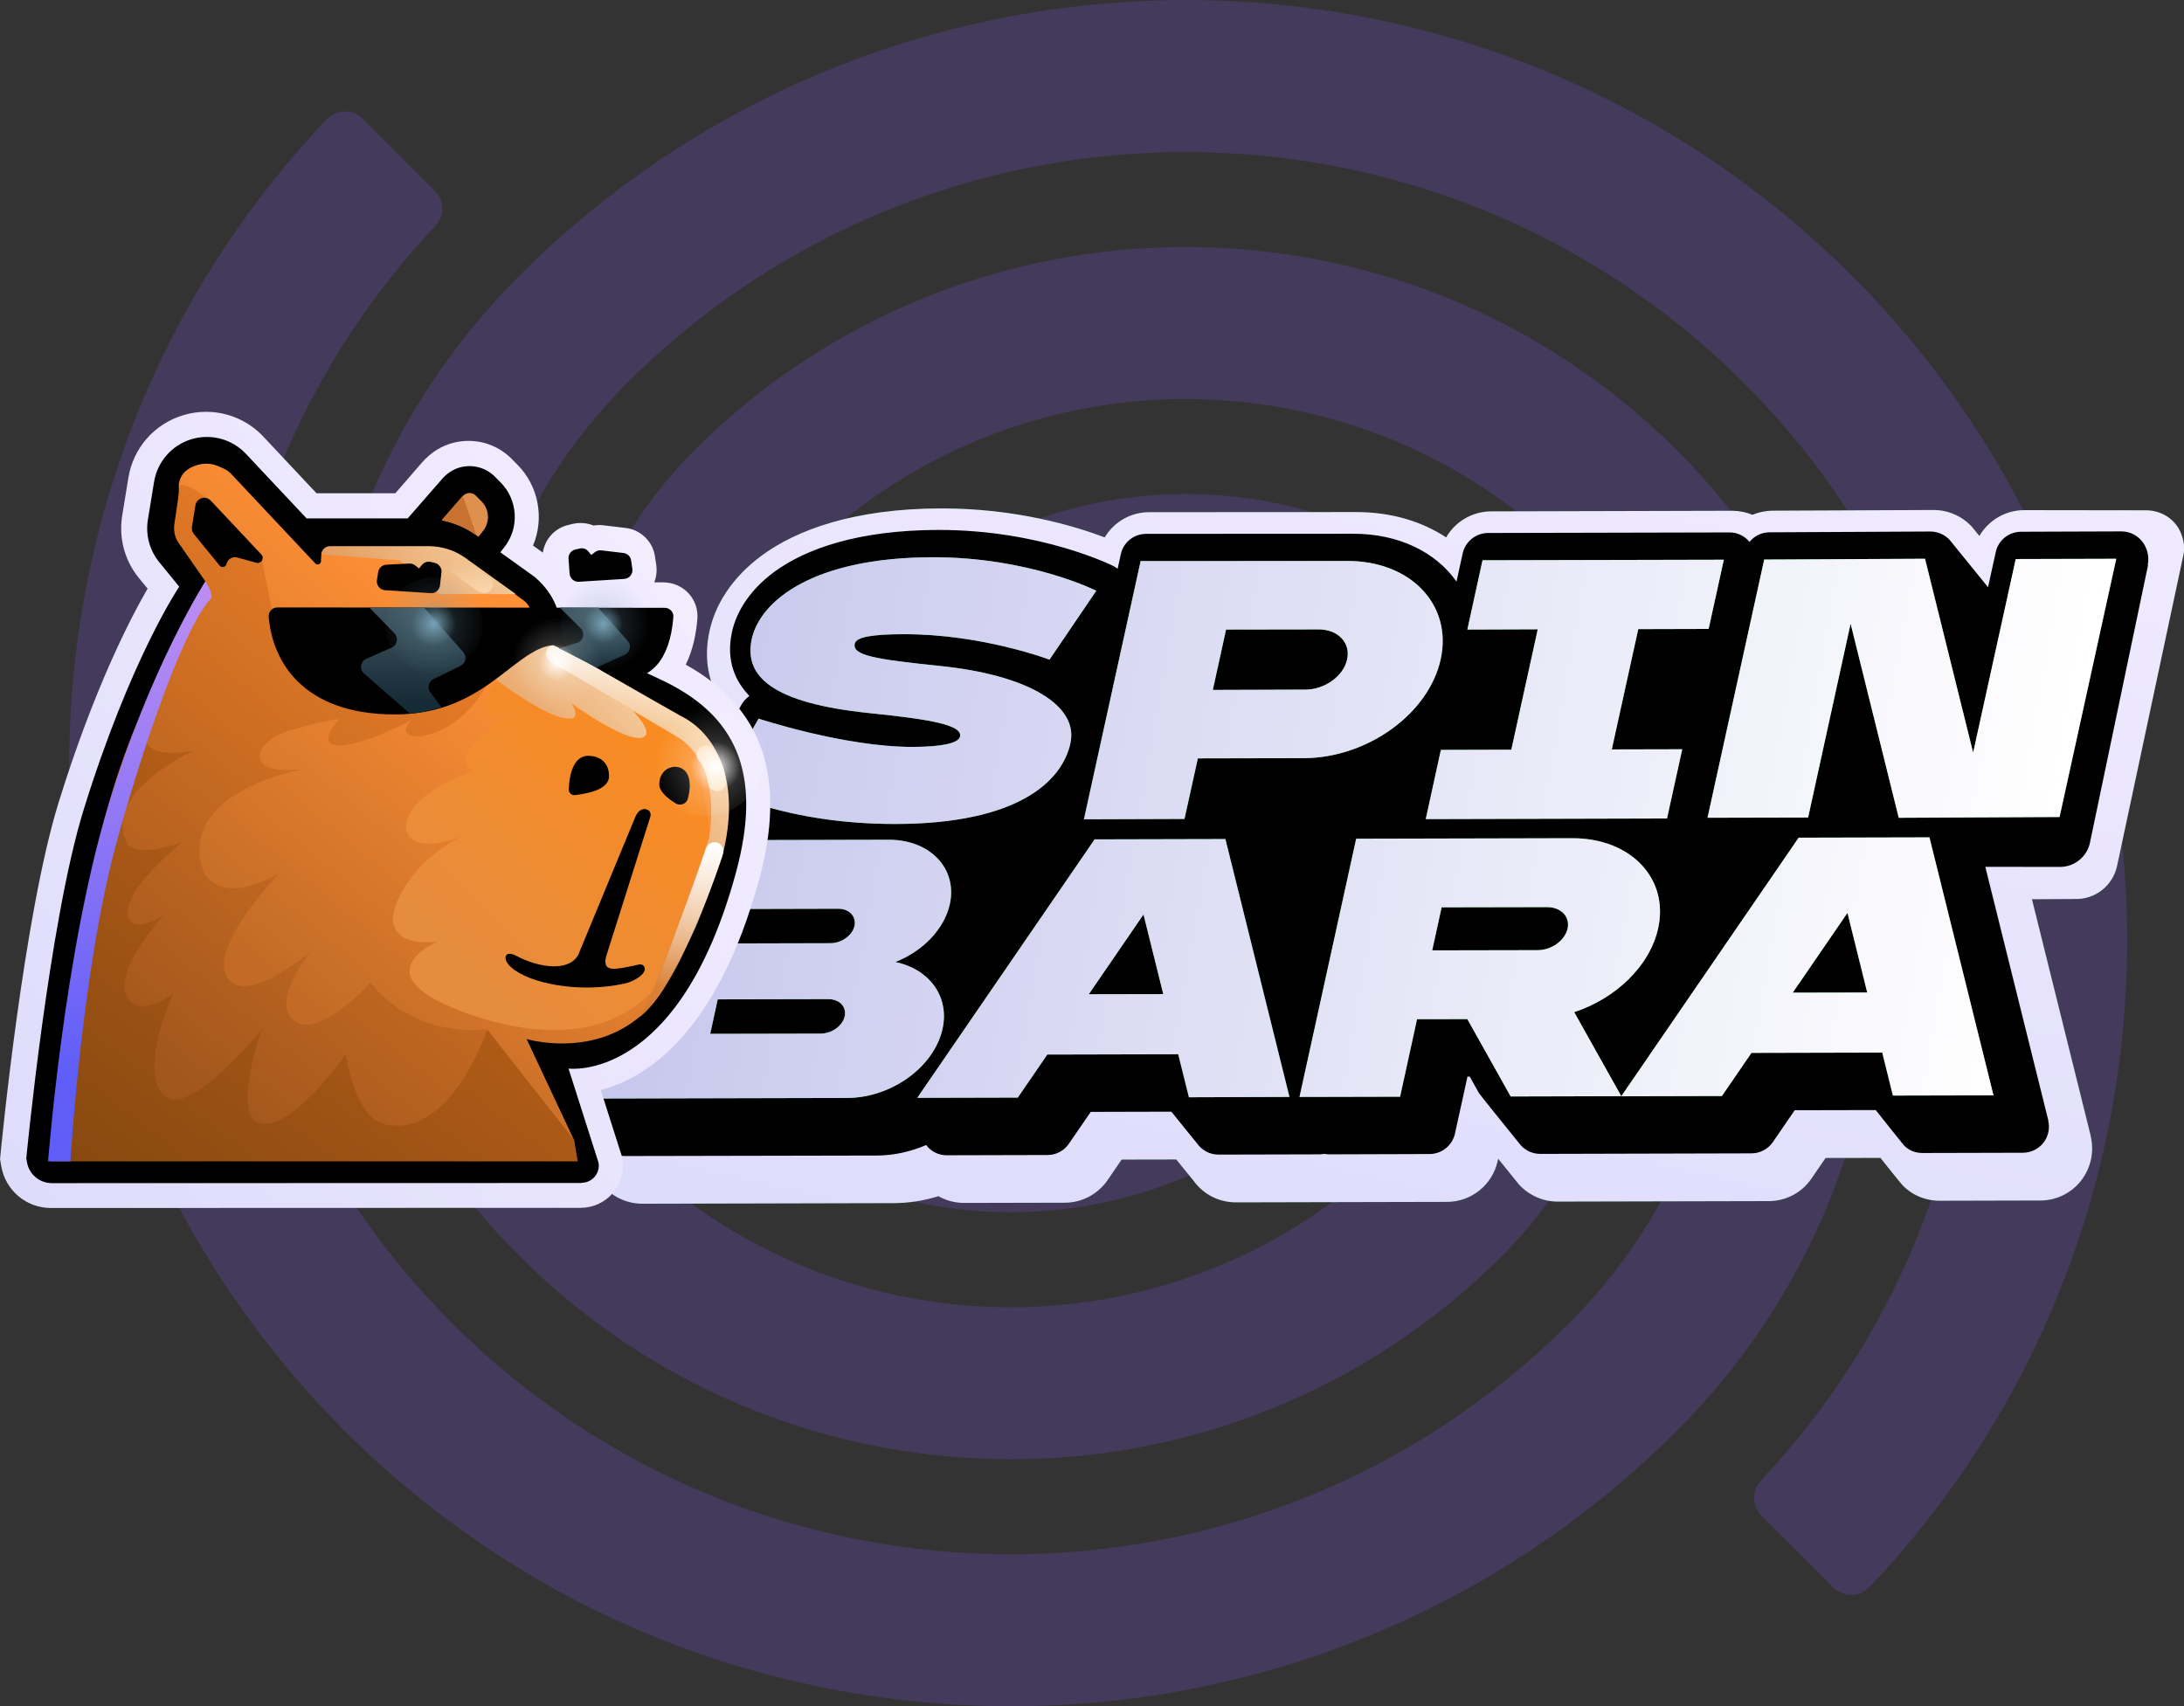
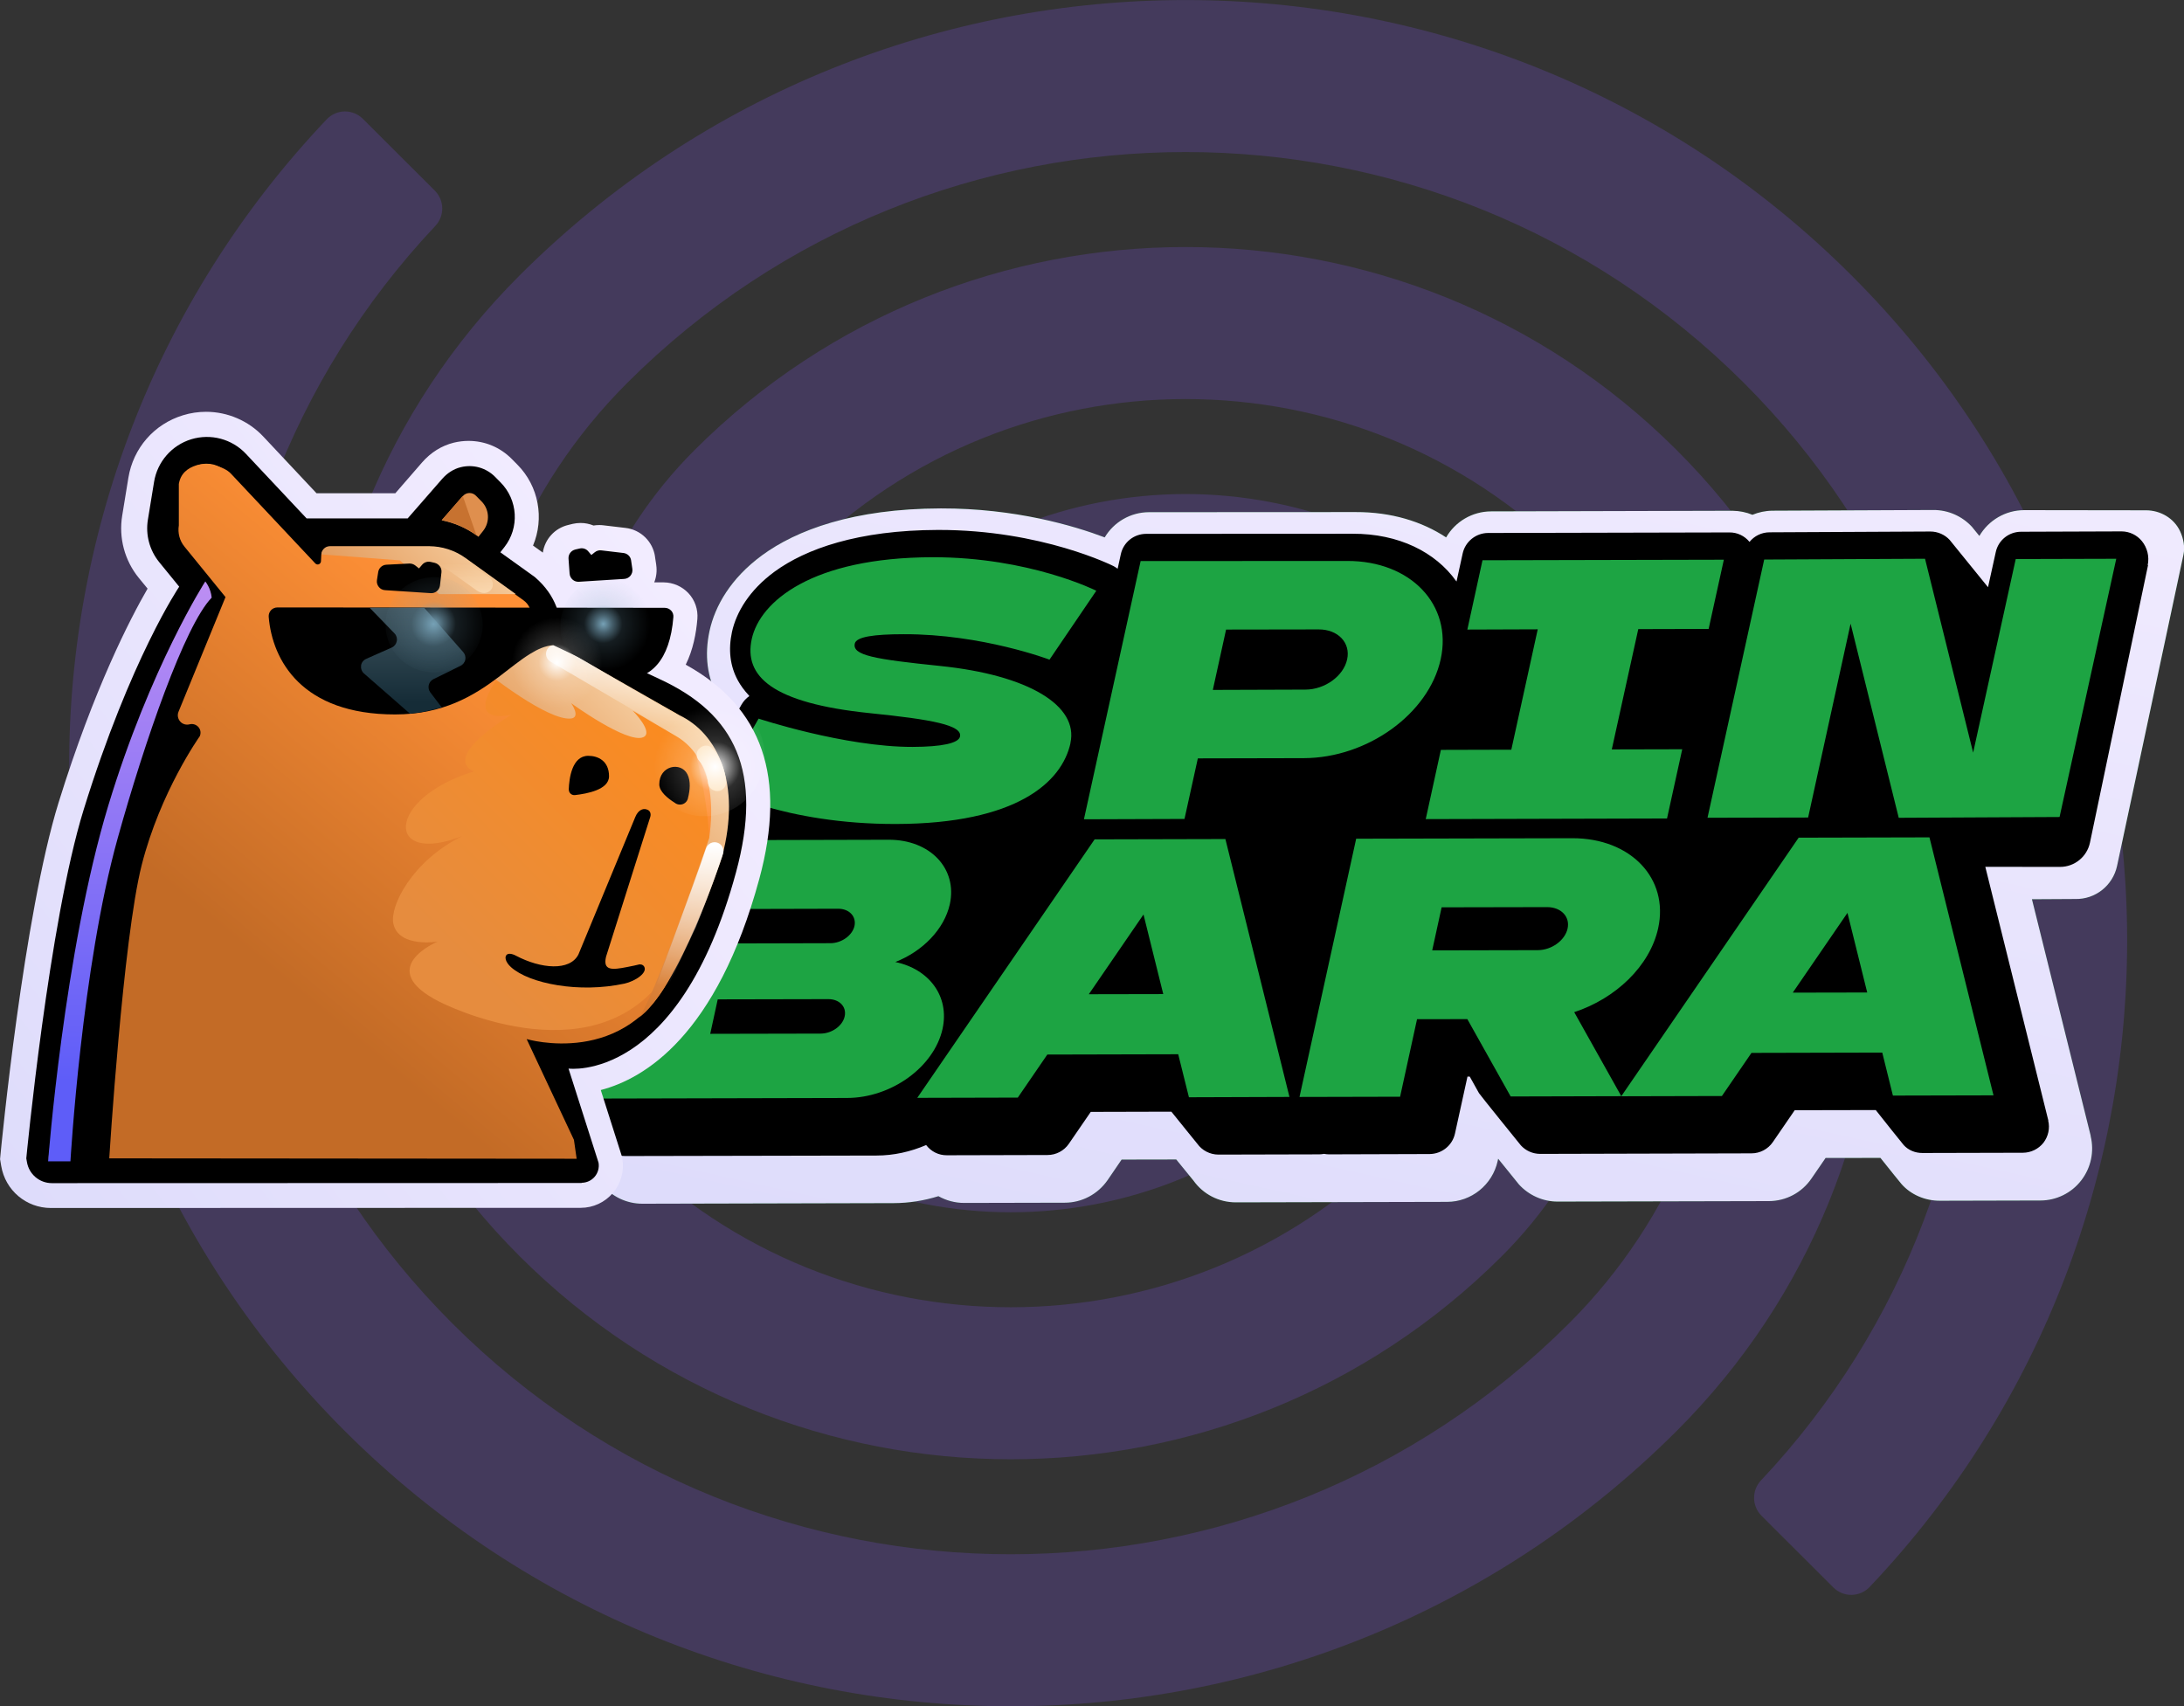
<svg xmlns="http://www.w3.org/2000/svg" fill="none" viewBox="0.72 0.05 104.82 81.9">
  <rect x="0.72" y="0.05" width="104.82" height="81.9" fill="#333333" stroke="none" />
  <path opacity="0.2" fill-rule="evenodd" clip-rule="evenodd" d="M90.451 76.225C90.224 76.461 89.912 76.597 89.585 76.602C89.258 76.607 88.942 76.476 88.71 76.245C87.749 75.285 86.21 73.753 85.26 72.803C84.797 72.336 84.787 71.582 85.24 71.105C99.197 56.279 98.921 32.921 84.415 18.426C69.627 3.655 45.615 3.655 30.827 18.426C20.672 28.57 20.672 45.044 30.827 55.188C40.982 65.332 57.475 65.332 67.63 55.188C73.153 49.672 73.153 40.714 67.63 35.197C62.108 29.68 53.139 29.68 47.617 35.197C46.726 36.086 46.726 37.528 47.617 38.418C48.507 39.312 49.95 39.312 50.841 38.418C54.583 34.685 60.659 34.685 64.401 38.418C68.143 42.156 68.143 48.225 64.401 51.963C56.026 60.328 42.431 60.328 34.056 51.963C25.682 43.598 25.682 30.017 34.056 21.652C47.063 8.659 68.183 8.659 81.191 21.652C94.198 34.644 94.198 55.741 81.191 68.734C63.551 86.353 34.906 86.353 17.267 68.734C-0.076 51.405 -0.368 23.455 16.402 5.775C16.628 5.539 16.94 5.403 17.267 5.398C17.594 5.398 17.905 5.524 18.137 5.755C19.103 6.715 20.637 8.247 21.587 9.197C22.055 9.664 22.065 10.418 21.613 10.895C7.655 25.721 7.926 49.079 22.432 63.574C37.225 78.345 61.232 78.345 76.02 63.574C86.175 53.43 86.175 36.956 76.02 26.812C65.865 16.668 49.377 16.668 39.222 26.812C33.699 32.328 33.699 41.286 39.222 46.803C44.745 52.32 53.713 52.32 59.236 46.803C60.126 45.914 60.126 44.472 59.236 43.582C58.345 42.693 56.897 42.693 56.006 43.582C52.264 47.32 46.188 47.32 42.446 43.582C38.709 39.844 38.709 33.775 42.446 30.037C50.826 21.672 64.421 21.672 72.796 30.037C81.171 38.403 81.171 51.983 72.796 60.348C59.789 73.341 38.669 73.341 25.662 60.348C12.654 47.356 12.654 26.259 25.662 13.266C43.301 -4.353 71.941 -4.353 89.58 13.266C106.928 30.595 107.215 58.545 90.451 76.225Z" fill="#8959FF" />
  <path d="M103.713 24.544C104.401 24.544 105.053 24.917 105.349 25.542C105.521 25.909 105.592 26.315 105.513 26.679L102.328 41.612C102.125 42.558 101.281 43.225 100.317 43.2L98.242 43.212L101.063 54.57L101.059 54.577C101.241 55.322 101.076 56.105 100.603 56.714C100.138 57.316 99.409 57.673 98.646 57.672L93.821 57.684C93.11 57.685 92.437 57.393 91.99 56.892C91.949 56.85 91.403 56.169 90.971 55.627L88.338 55.631L87.661 56.617C87.199 57.295 86.435 57.7 85.615 57.701L75.476 57.724C74.766 57.725 74.091 57.418 73.622 56.903C73.608 56.886 73.125 56.287 72.623 55.667L72.6 55.777C72.349 56.92 71.339 57.736 70.17 57.738L60.035 57.761C59.211 57.762 58.463 57.364 58.004 56.722C57.997 56.71 57.534 56.143 57.173 55.703L54.552 55.708L53.878 56.695C53.409 57.371 52.645 57.777 51.825 57.778L46.996 57.789C46.556 57.789 46.132 57.673 45.759 57.465C45.072 57.679 44.349 57.796 43.619 57.798L31.551 57.827C30.795 57.827 30.079 57.485 29.609 56.902L27.016 53.645C26.572 53.065 26.403 52.311 26.557 51.594L29.71 38.699C29.776 38.428 30.02 38.239 30.299 38.242L33.143 38.274C33.1 37.776 33.206 37.271 33.458 36.83L35.263 33.656C35.233 33.612 35.208 33.568 35.182 33.524C34.658 32.567 34.521 31.5 34.775 30.327C35.038 29.136 35.785 27.812 37.292 26.705C38.937 25.497 41.676 24.463 45.877 24.453C49.45 24.446 52.276 25.289 53.74 25.844C54.178 25.108 54.979 24.635 55.87 24.634L65.782 24.629C67.493 24.623 68.968 25.081 70.126 25.845C70.561 25.093 71.372 24.599 72.282 24.596L83.866 24.566C84.2 24.571 84.528 24.635 84.827 24.76C85.126 24.637 85.449 24.566 85.787 24.563L93.506 24.529C94.232 24.526 94.896 24.832 95.362 25.335C95.375 25.356 95.515 25.528 95.719 25.775C96.157 25.027 96.964 24.54 97.867 24.536L103.713 24.544Z" fill="#106C2A" />
  <path d="M103.713 24.544C104.401 24.544 105.053 24.917 105.349 25.542C105.521 25.909 105.592 26.315 105.513 26.679L102.328 41.612C102.125 42.558 101.281 43.225 100.317 43.2L98.242 43.212L101.063 54.57L101.059 54.577C101.241 55.322 101.076 56.105 100.603 56.714C100.138 57.316 99.409 57.673 98.646 57.672L93.821 57.684C93.11 57.685 92.437 57.393 91.99 56.892C91.949 56.85 91.403 56.169 90.971 55.627L88.338 55.631L87.661 56.617C87.199 57.295 86.435 57.7 85.615 57.701L75.476 57.724C74.766 57.725 74.091 57.418 73.622 56.903C73.608 56.886 73.125 56.287 72.623 55.667L72.6 55.777C72.349 56.92 71.339 57.736 70.17 57.738L60.035 57.761C59.211 57.762 58.463 57.364 58.004 56.722C57.997 56.71 57.534 56.143 57.173 55.703L54.552 55.708L53.878 56.695C53.409 57.371 52.645 57.777 51.825 57.778L46.996 57.789C46.556 57.789 46.132 57.673 45.759 57.465C45.072 57.679 44.349 57.796 43.619 57.798L31.551 57.827C30.795 57.827 30.079 57.485 29.609 56.902L27.016 53.645C26.572 53.065 26.403 52.311 26.557 51.594L29.71 38.699C29.776 38.428 30.02 38.239 30.299 38.242L33.143 38.274C33.1 37.776 33.206 37.271 33.458 36.83L35.263 33.656C35.233 33.612 35.208 33.568 35.182 33.524C34.658 32.567 34.521 31.5 34.775 30.327C35.038 29.136 35.785 27.812 37.292 26.705C38.937 25.497 41.676 24.463 45.877 24.453C49.45 24.446 52.276 25.289 53.74 25.844C54.178 25.108 54.979 24.635 55.87 24.634L65.782 24.629C67.493 24.623 68.968 25.081 70.126 25.845C70.561 25.093 71.372 24.599 72.282 24.596L83.866 24.566C84.2 24.571 84.528 24.635 84.827 24.76C85.126 24.637 85.449 24.566 85.787 24.563L93.506 24.529C94.232 24.526 94.896 24.832 95.362 25.335C95.375 25.356 95.515 25.528 95.719 25.775C96.157 25.027 96.964 24.54 97.867 24.536L103.713 24.544Z" fill="url(#paint0_linear_37_76177)" />
  <path d="M102.546 25.556C102.925 25.558 103.283 25.731 103.52 26.023C103.78 26.343 103.882 26.767 103.799 27.172L103.813 27.181L101.027 40.494C100.884 41.175 100.285 41.661 99.589 41.66L96.004 41.656L99.031 53.841L99.021 53.832C99.114 54.203 99.027 54.596 98.793 54.903C98.555 55.201 98.194 55.378 97.81 55.38L92.985 55.392C92.639 55.393 92.311 55.258 92.089 55.013C92.042 54.959 91.103 53.789 90.745 53.331L86.856 53.339L85.806 54.869C85.575 55.206 85.189 55.41 84.779 55.409L74.644 55.435C74.283 55.435 73.949 55.284 73.713 55.026C73.682 54.988 71.76 52.614 71.703 52.519L71.26 51.725L71.151 51.725L70.549 54.467C70.422 55.033 69.914 55.438 69.334 55.442L64.505 55.457C64.426 55.457 64.344 55.448 64.267 55.433C64.187 55.447 64.107 55.458 64.028 55.457L59.199 55.469C58.789 55.467 58.415 55.27 58.185 54.949C58.176 54.933 57.145 53.672 56.94 53.409L53.07 53.419L52.019 54.95C51.789 55.286 51.403 55.49 50.993 55.489L46.168 55.501C45.769 55.505 45.405 55.32 45.17 55.01C44.422 55.331 43.614 55.514 42.786 55.514L30.719 55.538C30.342 55.54 29.984 55.367 29.748 55.076L27.899 52.797C27.662 52.501 27.571 52.116 27.654 51.748L30.637 39.462L35.151 39.415C34.761 38.93 34.423 38.51 34.399 38.468C34.352 38.38 34.313 38.29 34.285 38.193C34.191 37.871 34.231 37.525 34.4 37.235L36.311 33.866C36.408 33.699 36.535 33.562 36.684 33.461L36.658 33.425C36.445 33.196 36.267 32.955 36.135 32.712C35.756 32.018 35.668 31.235 35.851 30.381C36.063 29.426 36.684 28.381 37.885 27.495C39.387 26.396 41.899 25.496 45.738 25.486C50.732 25.477 54.171 27.226 54.171 27.226C54.238 27.263 54.298 27.303 54.361 27.348L54.513 26.652C54.636 26.083 55.137 25.676 55.727 25.674L65.635 25.669C67.858 25.66 69.615 26.554 70.603 27.935L70.626 27.96L70.921 26.611C71.048 26.041 71.557 25.636 72.136 25.632L83.719 25.606C84.095 25.6 84.45 25.769 84.687 26.06C84.916 25.776 85.265 25.602 85.648 25.6L93.367 25.562C93.728 25.563 94.062 25.714 94.295 25.967C94.34 26.018 95.932 27.98 96.134 28.235L96.506 26.548C96.629 25.978 97.133 25.575 97.72 25.573L102.546 25.556Z" fill="black" />
  <path fill-rule="evenodd" clip-rule="evenodd" d="M78.534 52.665L73.224 52.679L71.144 48.966L68.73 48.97L67.917 52.691L63.089 52.702L65.809 40.307L76.185 40.283C78.983 40.278 80.83 42.212 80.302 44.608C79.903 46.42 78.263 47.978 76.274 48.632L78.534 52.665ZM78.534 52.665L87.046 40.257L93.323 40.242L96.397 52.625L91.569 52.636L91.058 50.572L84.781 50.587L83.362 52.657L78.537 52.669L78.534 52.665ZM69.91 43.6L69.458 45.666L74.523 45.656C75.189 45.654 75.828 45.191 75.955 44.621C76.082 44.048 75.641 43.592 74.975 43.59L69.91 43.6ZM89.388 43.867L86.763 47.695L90.336 47.688L89.388 43.867ZM74.523 30.256L71.145 30.268L71.872 26.941L83.455 26.915L82.725 30.238L79.348 30.247L78.077 36.021L81.458 36.013L80.728 39.336L69.148 39.366L69.874 36.043L73.255 36.034L74.523 30.256ZM89.537 29.993L87.5 39.29L82.671 39.301L85.392 26.907L93.111 26.869L95.42 36.175L97.464 26.883L102.289 26.87L99.568 39.265L91.849 39.303L89.541 29.994L89.537 29.993ZM58.21 36.451L57.569 39.358L52.743 39.374L55.464 26.98L65.375 26.975C68.429 26.966 70.438 29.082 69.865 31.695C69.292 34.309 66.352 36.431 63.298 36.44L58.21 36.451ZM59.565 30.268L58.929 33.165L63.37 33.15C64.303 33.15 65.201 32.502 65.375 31.701C65.552 30.904 64.935 30.256 64.006 30.261L59.565 30.268ZM52.098 35.716C51.688 37.595 49.514 39.587 43.722 39.6C38.345 39.611 35.209 37.912 35.209 37.912L37.128 34.543C37.128 34.543 41.261 35.907 44.518 35.9C45.924 35.896 46.724 35.724 46.795 35.404C46.916 34.857 45.445 34.583 42.465 34.28C37.762 33.797 36.408 32.506 36.802 30.712C37.199 28.922 39.686 26.809 45.474 26.796C50.133 26.789 53.337 28.405 53.337 28.405L51.09 31.712C51.09 31.712 47.85 30.48 44.096 30.491C42.664 30.492 41.816 30.614 41.745 30.941C41.618 31.507 42.697 31.691 45.84 32.015C50.089 32.45 52.492 33.923 52.094 35.716L52.098 35.716ZM50.988 50.663L49.569 52.733L44.744 52.745L53.256 40.338L59.532 40.323L62.607 52.701L57.782 52.717L57.268 50.652L50.991 50.667L50.988 50.663ZM55.602 43.944L52.977 47.772L56.55 47.765L55.602 43.944ZM41.367 52.751L29.302 52.779L32.023 40.384L43.365 40.356C45.362 40.35 46.68 41.739 46.307 43.449C46.037 44.661 44.991 45.718 43.69 46.225C45.316 46.564 46.3 47.873 45.957 49.435C45.552 51.262 43.503 52.748 41.367 52.751ZM36.12 43.68L35.755 45.334L40.584 45.322C41.115 45.318 41.631 44.946 41.731 44.494C41.827 44.038 41.479 43.667 40.945 43.668L36.12 43.68ZM34.807 49.672L40.113 49.661C40.648 49.657 41.164 49.285 41.26 48.833C41.36 48.377 41.011 48.006 40.477 48.007L35.167 48.018L34.807 49.672Z" fill="#1DA443" />
-   <path fill-rule="evenodd" clip-rule="evenodd" d="M78.534 52.665L73.224 52.679L71.144 48.966L68.73 48.97L67.917 52.691L63.089 52.702L65.809 40.307L76.185 40.283C78.983 40.278 80.83 42.212 80.302 44.608C79.903 46.42 78.263 47.978 76.274 48.632L78.534 52.665ZM78.534 52.665L87.046 40.257L93.323 40.242L96.397 52.625L91.569 52.636L91.058 50.572L84.781 50.587L83.362 52.657L78.537 52.669L78.534 52.665ZM69.91 43.6L69.458 45.666L74.523 45.656C75.189 45.654 75.828 45.191 75.955 44.621C76.082 44.048 75.641 43.592 74.975 43.59L69.91 43.6ZM89.388 43.867L86.763 47.695L90.336 47.688L89.388 43.867ZM74.523 30.256L71.145 30.268L71.872 26.941L83.455 26.915L82.725 30.238L79.348 30.247L78.077 36.021L81.458 36.013L80.728 39.336L69.148 39.366L69.874 36.043L73.255 36.034L74.523 30.256ZM89.537 29.993L87.5 39.29L82.671 39.301L85.392 26.907L93.111 26.869L95.42 36.175L97.464 26.883L102.289 26.87L99.568 39.265L91.849 39.303L89.541 29.994L89.537 29.993ZM58.21 36.451L57.569 39.358L52.743 39.374L55.464 26.98L65.375 26.975C68.429 26.966 70.438 29.082 69.865 31.695C69.292 34.309 66.352 36.431 63.298 36.44L58.21 36.451ZM59.565 30.268L58.929 33.165L63.37 33.15C64.303 33.15 65.201 32.502 65.375 31.701C65.552 30.904 64.935 30.256 64.006 30.261L59.565 30.268ZM52.098 35.716C51.688 37.595 49.514 39.587 43.722 39.6C38.345 39.611 35.209 37.912 35.209 37.912L37.128 34.543C37.128 34.543 41.261 35.907 44.518 35.9C45.924 35.896 46.724 35.724 46.795 35.404C46.916 34.857 45.445 34.583 42.465 34.28C37.762 33.797 36.408 32.506 36.802 30.712C37.199 28.922 39.686 26.809 45.474 26.796C50.133 26.789 53.337 28.405 53.337 28.405L51.09 31.712C51.09 31.712 47.85 30.48 44.096 30.491C42.664 30.492 41.816 30.614 41.745 30.941C41.618 31.507 42.697 31.691 45.84 32.015C50.089 32.45 52.492 33.923 52.094 35.716L52.098 35.716ZM50.988 50.663L49.569 52.733L44.744 52.745L53.256 40.338L59.532 40.323L62.607 52.701L57.782 52.717L57.268 50.652L50.991 50.667L50.988 50.663ZM55.602 43.944L52.977 47.772L56.55 47.765L55.602 43.944ZM41.367 52.751L29.302 52.779L32.023 40.384L43.365 40.356C45.362 40.35 46.68 41.739 46.307 43.449C46.037 44.661 44.991 45.718 43.69 46.225C45.316 46.564 46.3 47.873 45.957 49.435C45.552 51.262 43.503 52.748 41.367 52.751ZM36.12 43.68L35.755 45.334L40.584 45.322C41.115 45.318 41.631 44.946 41.731 44.494C41.827 44.038 41.479 43.667 40.945 43.668L36.12 43.68ZM34.807 49.672L40.113 49.661C40.648 49.657 41.164 49.285 41.26 48.833C41.36 48.377 41.011 48.006 40.477 48.007L35.167 48.018L34.807 49.672Z" fill="url(#paint1_linear_37_76177)" />
  <path d="M0.738 55.528L0.723 55.688L0.778 56.014C0.975 57.184 1.978 58.032 3.163 58.032L28.591 58.024C29.191 58.024 29.754 57.761 30.142 57.302C30.531 56.839 30.691 56.239 30.587 55.647L30.572 55.569L29.554 52.37C31.653 51.825 35.123 49.748 37.163 42.234C38.481 37.368 37.326 33.995 33.631 31.954C33.986 31.24 34.134 30.44 34.19 29.758C34.227 29.307 34.075 28.858 33.764 28.525C33.457 28.196 33.023 28.007 32.575 28.003H32.12C32.224 27.74 32.257 27.455 32.216 27.174V27.163C32.194 27.033 32.175 26.896 32.157 26.777V26.762C32.05 26.037 31.465 25.47 30.735 25.389L29.672 25.263C29.609 25.255 29.546 25.252 29.483 25.252C29.391 25.252 29.298 25.259 29.206 25.274C29.013 25.196 28.802 25.152 28.587 25.152C28.461 25.152 28.339 25.166 28.217 25.192L28.006 25.244C27.347 25.396 26.869 25.929 26.773 26.574L26.303 26.237C26.847 24.937 26.584 23.393 25.551 22.352L25.281 22.078C24.725 21.519 23.992 21.212 23.207 21.212C22.97 21.212 22.733 21.241 22.5 21.297C21.918 21.441 21.396 21.767 20.982 22.241L19.693 23.726H15.912L13.357 21.004C12.65 20.249 11.646 19.816 10.61 19.816C10.236 19.816 9.862 19.871 9.503 19.982C8.118 20.404 7.114 21.556 6.881 22.985L6.585 24.8C6.411 25.863 6.699 26.951 7.381 27.788L7.803 28.303C6.985 29.718 5.237 33.076 3.533 38.568C1.852 44.004 0.782 55.062 0.738 55.528Z" fill="url(#paint2_linear_37_76177)" />
  <path fill-rule="evenodd" clip-rule="evenodd" d="M28.636 56.832L3.211 56.839C2.615 56.839 2.108 56.41 2.012 55.821L1.982 55.651C1.982 55.651 3.067 44.312 4.73 38.931C6.985 31.651 9.321 28.21 9.321 28.21L8.362 27.033C7.899 26.463 7.699 25.722 7.818 24.996L8.114 23.182C8.27 22.215 8.966 21.419 9.899 21.134C10.836 20.849 11.854 21.119 12.524 21.834L15.435 24.933H20.286L21.937 23.041C22.174 22.767 22.485 22.559 22.837 22.474C23.437 22.326 24.051 22.508 24.474 22.93L24.744 23.204C25.581 24.048 25.659 25.385 24.922 26.318L24.733 26.559L26.388 27.747C27.454 28.659 27.647 29.71 27.64 30.414L32.364 32.639C36.041 34.328 37.345 37.124 36.045 41.919C33.294 52.062 28.006 51.34 28.006 51.34L29.447 55.858C29.487 56.099 29.421 56.343 29.265 56.528C29.11 56.713 28.876 56.821 28.636 56.821V56.832Z" fill="black" />
  <path fill-rule="evenodd" clip-rule="evenodd" d="M23.684 25.814L23.91 25.529C24.244 25.103 24.21 24.495 23.829 24.114L23.558 23.84C23.477 23.755 23.358 23.71 23.24 23.714C23.122 23.718 23.01 23.773 22.933 23.862L21.922 25.025C22.518 25.143 23.088 25.388 23.588 25.747L23.688 25.817L23.684 25.814Z" fill="#DF8F4E" />
  <path fill-rule="evenodd" clip-rule="evenodd" d="M21.918 25.014C22.514 25.132 23.085 25.377 23.584 25.736L22.929 23.851L21.918 25.014Z" fill="#C77230" />
  <path fill-rule="evenodd" clip-rule="evenodd" d="M15.89 27.293C15.493 27.315 15.108 27.171 14.823 26.896C13.849 25.956 11.587 23.764 11.272 23.53C9.854 22.475 9.38 23.386 9.38 23.386C9.458 22.901 9.806 22.505 10.272 22.364C10.739 22.22 11.25 22.357 11.583 22.712L15.886 27.293H15.89Z" fill="url(#paint3_linear_37_76177)" />
  <path fill-rule="evenodd" clip-rule="evenodd" d="M28.395 55.668L5.963 55.649C5.963 55.649 6.622 45.118 7.518 41.581C8.414 38.045 10.307 35.39 10.307 35.39C10.373 35.242 10.351 35.071 10.244 34.949C10.136 34.827 9.973 34.775 9.818 34.816C9.655 34.86 9.477 34.808 9.366 34.679C9.255 34.549 9.222 34.371 9.288 34.212L11.543 28.709L9.573 26.287C9.34 26.002 9.244 25.632 9.303 25.269V23.28C9.385 22.795 9.696 22.521 10.166 22.377C10.632 22.232 11.469 22.425 11.803 22.784L15.854 27.095C15.898 27.139 15.965 27.158 16.02 27.135C16.076 27.113 16.12 27.058 16.124 26.998L16.139 26.691C16.15 26.469 16.335 26.291 16.557 26.291H21.304C21.93 26.295 22.545 26.491 23.052 26.858L25.851 28.868C26.088 29.039 26.225 29.32 26.214 29.613L27.751 31.29L32.824 34.112C35.301 35.327 35.983 38.571 35.164 41.207L32.998 46.725C30.824 51.361 25.996 49.924 25.996 49.924L28.266 54.761L28.395 55.664V55.668Z" fill="url(#paint4_linear_37_76177)" />
  <path fill-rule="evenodd" clip-rule="evenodd" d="M32.587 46.97C29.032 51.85 21.826 48.14 21.826 48.14C18.627 46.533 21.726 45.244 21.726 45.244C21.726 45.244 19.842 45.559 19.597 44.374C19.427 43.563 20.464 41.397 22.908 40.178C19.22 41.637 19.201 38.382 23.459 37.079C21.897 36.342 25.274 34.35 25.274 34.35C25.274 34.35 23.067 34.924 24.496 32.768L30.387 32.842L33.109 34.268C34.276 34.953 35.135 40.971 34.661 42.237L32.591 46.966L32.587 46.97Z" fill="url(#paint5_linear_37_76177)" />
-   <path fill-rule="evenodd" clip-rule="evenodd" d="M28.187 55.512L5.962 55.568L5.136 42.7C5.088 42.644 6.162 37.882 7.632 34.319C8.913 31.213 10.576 27.954 10.576 27.954L9.362 26.21C9.128 25.924 9.032 25.554 9.091 25.191L9.365 23.329C9.754 23.269 10.224 23.673 10.817 24.062L13.261 26.806L13.831 29.568L23.766 32.261L24.07 32.942C22.433 35.927 19.226 35.793 20.489 34.605C20.489 34.605 18.197 35.83 17.008 35.83C15.819 35.83 17.008 34.56 17.008 34.56C17.008 34.56 15.975 34.679 14.453 35.171C13.224 35.571 12.661 36.623 13.783 36.93C14.301 37.071 15.253 36.975 15.253 36.975C15.253 36.975 9.11 38.037 10.498 41.948C11.543 43.607 14.138 41.948 14.138 41.948C14.138 41.948 10.447 45.751 11.746 47.117C12.761 48.188 15.66 45.699 15.66 45.699C15.66 45.699 13.857 47.821 14.671 48.873C15.745 50.265 18.504 47.214 18.504 47.214C18.504 47.214 20.281 49.802 24.11 49.458L28.017 54.475L28.198 55.505L28.187 55.512Z" fill="url(#paint6_linear_37_76177)" />
-   <path fill-rule="evenodd" clip-rule="evenodd" d="M28.276 54.769L24.103 49.473C24.051 49.632 22.326 54.717 19.193 54.017C17.745 53.695 17.305 50.654 17.305 50.654C17.305 50.654 14.672 54.454 13.139 53.95C11.85 53.524 13.276 49.466 13.276 49.466C13.276 49.466 9.777 53.824 8.566 52.61C7.351 51.395 9.036 47.74 9.036 47.74C9.036 47.74 7.673 48.855 6.944 48.055C5.889 46.9 8.573 43.97 8.573 43.97C8.573 43.97 7.281 44.837 6.936 44.193C6.288 42.982 9.451 40.489 9.451 40.489C9.451 40.489 7.092 41.33 6.77 40.445C5.729 38.008 9.991 36.094 9.991 36.094C9.991 36.094 8.507 36.375 7.958 35.938C6.396 34.894 10.491 29.25 10.491 29.25C10.491 29.25 7.655 32.468 5.911 38.73C4.167 44.992 3.174 55.794 3.174 55.794H28.45L28.273 54.772L28.276 54.769Z" fill="url(#paint7_linear_37_76177)" />
  <path d="M5.977 39.208C7.718 32.965 3.041 55.691 3.03 55.791C3.03 55.791 4.233 45.47 5.977 39.208Z" fill="url(#paint8_linear_37_76177)" />
  <path d="M10.573 27.958C10.573 27.958 10.839 28.273 10.88 28.736C9.584 30.069 7.666 35.627 6.37 40.278C4.633 46.511 4.111 55.691 4.1 55.791H3.03C3.03 55.791 3.785 45.763 5.914 38.727C7.936 32.057 10.565 27.969 10.573 27.958Z" fill="url(#paint9_linear_37_76177)" />
  <path fill-rule="evenodd" clip-rule="evenodd" d="M24.162 32.398C24.41 32.235 24.643 32.069 24.866 31.902C25.406 31.498 25.888 31.091 26.38 30.788C26.491 30.721 26.599 30.658 26.71 30.602L33.323 34.376C35.171 35.257 36.308 37.664 35.374 41.178C35.374 41.178 33.286 47.596 31.338 48.925C31.931 48.522 34.76 40.271 34.76 40.271C35.197 37.123 34.001 35.872 33.194 35.398L31.087 34.161C31.087 34.161 32.134 35.22 31.583 35.439C30.805 35.746 28.132 33.802 28.132 33.802C28.132 33.802 28.617 34.487 28.117 34.539C27.006 34.646 24.166 32.395 24.166 32.395L24.162 32.398ZM25.465 28.566H21.792L19.907 26.947L16.145 26.659C16.156 26.44 16.334 26.266 16.556 26.266H21.314C21.94 26.27 22.555 26.466 23.062 26.833L25.469 28.562L25.465 28.566Z" fill="url(#paint10_linear_37_76177)" />
  <path fill-rule="evenodd" clip-rule="evenodd" d="M35.067 38.02C35.067 38.02 35.052 38.02 35.048 38.005C34.856 37.971 34.711 37.808 34.7 37.616C34.671 37.231 34.523 36.857 34.263 36.557C34.126 36.398 34.123 36.164 34.256 36.001C34.256 35.998 34.263 35.99 34.278 35.99C34.356 35.898 34.471 35.842 34.593 35.838C34.715 35.838 34.834 35.886 34.911 35.979C35.297 36.438 35.519 36.998 35.571 37.575C35.574 37.705 35.522 37.827 35.426 37.916C35.33 38.005 35.2 38.038 35.074 38.016L35.067 38.02Z" fill="#FEE5C2" />
  <path fill-rule="evenodd" clip-rule="evenodd" d="M33.105 38.582C32.761 38.367 32.361 38.041 32.361 37.697C32.361 36.794 33.394 36.597 33.709 37.208C33.883 37.542 33.831 38.001 33.742 38.345C33.72 38.482 33.624 38.597 33.494 38.645C33.364 38.693 33.216 38.671 33.105 38.582Z" fill="black" />
  <path fill-rule="evenodd" clip-rule="evenodd" d="M28.017 37.946C28.035 37.42 28.169 36.328 28.954 36.328C29.416 36.328 29.95 36.568 29.95 37.309C29.95 37.964 28.865 38.149 28.324 38.212C28.243 38.223 28.169 38.201 28.109 38.149C28.05 38.097 28.017 38.02 28.02 37.942L28.017 37.946Z" fill="black" />
  <path fill-rule="evenodd" clip-rule="evenodd" d="M21.589 27.066C21.522 27.051 21.455 27.033 21.392 27.022C21.237 26.985 21.078 27.04 20.978 27.159C20.9 27.248 20.829 27.333 20.829 27.333C20.829 27.333 20.737 27.259 20.652 27.192C20.57 27.129 20.47 27.096 20.367 27.099C20.111 27.114 19.604 27.14 19.263 27.155C19.063 27.166 18.9 27.314 18.871 27.511C18.852 27.629 18.834 27.77 18.811 27.896C18.793 28.014 18.826 28.129 18.9 28.221C18.971 28.314 19.082 28.37 19.2 28.377C19.793 28.414 20.826 28.485 21.392 28.521C21.614 28.536 21.811 28.373 21.837 28.151C21.859 27.955 21.885 27.718 21.907 27.525C21.933 27.314 21.792 27.118 21.585 27.066H21.589Z" fill="black" />
  <path fill-rule="evenodd" clip-rule="evenodd" d="M28.328 26.426C28.399 26.411 28.473 26.393 28.54 26.378C28.695 26.341 28.854 26.393 28.954 26.515C29.028 26.604 29.102 26.689 29.102 26.689C29.102 26.689 29.188 26.622 29.269 26.555C29.358 26.485 29.469 26.452 29.58 26.467C29.835 26.496 30.321 26.552 30.643 26.593C30.832 26.615 30.983 26.759 31.009 26.948C31.028 27.074 31.046 27.222 31.069 27.355C31.087 27.474 31.054 27.589 30.98 27.681C30.906 27.774 30.798 27.829 30.68 27.837C30.091 27.874 29.073 27.941 28.503 27.974C28.273 27.989 28.077 27.815 28.058 27.585C28.04 27.359 28.021 27.081 28.006 26.867C27.991 26.659 28.128 26.474 28.332 26.426H28.328Z" fill="black" />
  <path fill-rule="evenodd" clip-rule="evenodd" d="M23.974 28.514C23.844 28.514 23.718 28.473 23.611 28.399L22.334 27.484C21.971 27.221 21.534 27.081 21.086 27.081V26.221C21.711 26.221 22.326 26.418 22.833 26.784L24.207 27.773C24.352 27.877 24.411 28.062 24.355 28.229C24.3 28.395 24.144 28.51 23.966 28.51L23.974 28.514Z" fill="url(#paint11_linear_37_76177)" />
  <path fill-rule="evenodd" clip-rule="evenodd" d="M34.486 35.117L34.049 35.857L27.139 31.806C27.039 31.75 26.969 31.654 26.939 31.543C26.91 31.432 26.928 31.317 26.984 31.217C27.106 31.014 27.365 30.947 27.573 31.065L34.482 35.12L34.486 35.117Z" fill="url(#paint12_linear_37_76177)" />
  <path fill-rule="evenodd" clip-rule="evenodd" d="M34.104 44.578L32.671 47.637L31.709 48.681C31.709 48.681 34.034 42.504 34.604 40.775C34.678 40.545 34.926 40.423 35.152 40.497C35.374 40.571 35.493 40.808 35.423 41.03C34.86 42.737 34.104 44.582 34.104 44.582V44.578Z" fill="url(#paint13_linear_37_76177)" />
  <path fill-rule="evenodd" clip-rule="evenodd" d="M30.69 32.635L27.273 31.017C26.873 31.05 26.514 31.216 26.162 31.435C25.669 31.739 25.188 32.142 24.647 32.55C23.444 33.453 21.977 34.342 19.678 34.342C15.22 34.342 13.79 31.761 13.616 29.654C13.609 29.535 13.649 29.424 13.727 29.339C13.805 29.254 13.916 29.206 14.035 29.206C16.63 29.206 30.031 29.217 32.623 29.224C32.738 29.224 32.849 29.272 32.931 29.358C33.012 29.443 33.049 29.558 33.038 29.672C32.871 31.761 31.942 32.639 30.694 32.639L30.69 32.635Z" fill="black" />
  <path fill-rule="evenodd" clip-rule="evenodd" d="M18.052 31.998C18.03 32.138 18.082 32.283 18.189 32.375L20.396 34.305C20.603 34.286 20.911 34.245 21.114 34.201C21.314 34.16 21.829 34.023 21.922 34.005L21.366 33.275C21.296 33.175 21.27 33.049 21.299 32.927C21.329 32.805 21.411 32.705 21.522 32.649L22.825 32.009C22.944 31.95 23.025 31.842 23.051 31.712C23.077 31.583 23.04 31.45 22.955 31.353L21.077 29.22H18.459L19.655 30.453C19.752 30.553 19.792 30.691 19.763 30.828C19.737 30.961 19.648 31.076 19.522 31.131L18.293 31.675C18.163 31.735 18.067 31.853 18.048 31.998H18.052Z" fill="url(#paint14_linear_37_76177)" />
-   <path fill-rule="evenodd" clip-rule="evenodd" d="M28.706 30.583C28.68 30.717 28.591 30.831 28.466 30.887L27.551 31.165L29.347 32.091L30.706 31.476C30.824 31.42 30.913 31.309 30.943 31.18C30.973 31.05 30.936 30.913 30.847 30.813L29.421 29.209H27.588L28.595 30.213C28.692 30.313 28.732 30.45 28.706 30.587V30.583Z" fill="url(#paint15_linear_37_76177)" />
-   <path fill-rule="evenodd" clip-rule="evenodd" d="M11.262 27.199C10.84 26.68 10.021 25.677 10.021 25.677C9.944 25.584 9.914 25.459 9.932 25.336L10.099 24.303C10.125 24.144 10.24 24.011 10.395 23.962C10.551 23.914 10.721 23.962 10.832 24.077C10.832 24.077 12.384 25.725 13.261 26.662C13.335 26.74 13.35 26.858 13.291 26.955C13.235 27.047 13.124 27.092 13.021 27.062C12.71 26.977 12.365 26.881 12.106 26.81C11.995 26.78 11.88 26.795 11.78 26.855C11.684 26.914 11.617 27.01 11.591 27.121C11.576 27.192 11.521 27.247 11.451 27.262C11.384 27.277 11.306 27.255 11.262 27.199Z" fill="black" />
  <path d="M29.972 31.78C29.972 30.491 28.928 29.443 27.64 29.443C26.351 29.443 25.303 30.488 25.303 31.776C25.303 33.065 26.347 34.113 27.636 34.113C28.924 34.113 29.972 33.069 29.972 31.78Z" fill="url(#paint16_radial_37_76177)" />
  <path d="M32.286 30.095C32.286 28.806 31.242 27.758 29.953 27.758C28.665 27.758 27.617 28.802 27.617 30.091C27.617 31.38 28.661 32.428 29.95 32.428C31.238 32.428 32.286 31.384 32.286 30.095Z" fill="url(#paint17_radial_37_76177)" />
  <path d="M23.888 30.04C23.888 28.777 22.844 27.751 21.555 27.751C20.267 27.751 19.219 28.773 19.219 30.036C19.219 31.299 20.263 32.324 21.552 32.324C22.84 32.324 23.888 31.302 23.888 30.04Z" fill="url(#paint18_radial_37_76177)" />
  <path d="M37.422 36.336C37.422 34.736 36.126 33.44 34.53 33.436C32.934 33.432 31.635 34.732 31.631 36.328C31.627 37.924 32.923 39.224 34.523 39.228C36.123 39.231 37.419 37.932 37.422 36.336Z" fill="url(#paint19_radial_37_76177)" />
  <path fill-rule="evenodd" clip-rule="evenodd" d="M27.488 47.34C26.506 47.184 25.688 46.869 25.247 46.473C24.973 46.229 24.91 45.951 25.066 45.858C25.136 45.814 25.281 45.814 25.488 45.925C26.677 46.551 28.065 46.673 28.48 45.866L31.213 39.259C31.365 38.893 31.631 38.815 31.835 38.937C31.942 39 31.968 39.148 31.927 39.267L29.806 45.973C29.65 46.643 30.091 46.61 30.817 46.466C31.098 46.41 31.265 46.377 31.357 46.351C31.461 46.317 31.579 46.351 31.635 46.443C31.813 46.736 31.224 47.143 30.687 47.262C29.606 47.495 28.469 47.499 27.488 47.34Z" fill="black" />
  <defs>
    <linearGradient id="paint0_linear_37_76177" x1="60.433" y1="63.792" x2="72.151" y2="10.91" gradientUnits="userSpaceOnUse">
      <stop stop-color="#DEDCFB" />
      <stop offset="1" stop-color="#F2ECFF" />
    </linearGradient>
    <linearGradient id="paint1_linear_37_76177" x1="98.036" y1="47.15" x2="33.496" y2="35.723" gradientUnits="userSpaceOnUse">
      <stop stop-color="white" />
      <stop offset="1" stop-color="#C8C8EE" />
    </linearGradient>
    <linearGradient id="paint2_linear_37_76177" x1="-0.742" y1="54.587" x2="33.319" y2="27.96" gradientUnits="userSpaceOnUse">
      <stop stop-color="#DEDCFB" />
      <stop offset="1" stop-color="#F2ECFF" />
    </linearGradient>
    <linearGradient id="paint3_linear_37_76177" x1="12.679" y1="21.794" x2="12.673" y2="28.46" gradientUnits="userSpaceOnUse">
      <stop stop-color="#FF9A44" />
      <stop offset="1" stop-color="#FF7906" />
    </linearGradient>
    <linearGradient id="paint4_linear_37_76177" x1="25.643" y1="31.269" x2="13.206" y2="46.181" gradientUnits="userSpaceOnUse">
      <stop stop-color="#FF9036" />
      <stop offset="1" stop-color="#C36B26" />
    </linearGradient>
    <linearGradient id="paint5_linear_37_76177" x1="34.29" y1="34.239" x2="22.663" y2="45.841" gradientUnits="userSpaceOnUse">
      <stop stop-color="#FD8B1D" />
      <stop offset="1" stop-color="#E68C3E" />
    </linearGradient>
    <linearGradient id="paint6_linear_37_76177" x1="23.863" y1="33.463" x2="7.908" y2="52.345" gradientUnits="userSpaceOnUse">
      <stop stop-color="#E47A26" />
      <stop offset="1" stop-color="#9F551C" />
    </linearGradient>
    <linearGradient id="paint7_linear_37_76177" x1="21.995" y1="39.309" x2="7.492" y2="58.108" gradientUnits="userSpaceOnUse">
      <stop stop-color="#BF621A" />
      <stop offset="1" stop-color="#884910" />
    </linearGradient>
    <linearGradient id="paint8_linear_37_76177" x1="9.115" y1="41.276" x2="0.128" y2="52.925" gradientUnits="userSpaceOnUse">
      <stop stop-color="#BF621A" />
      <stop offset="1" stop-color="#884910" />
    </linearGradient>
    <linearGradient id="paint9_linear_37_76177" x1="6.984" y1="51.95" x2="7.016" y2="14.552" gradientUnits="userSpaceOnUse">
      <stop stop-color="#5E5DF8" />
      <stop offset="1" stop-color="#F2AAF0" />
    </linearGradient>
    <linearGradient id="paint10_linear_37_76177" x1="31.942" y1="29.575" x2="18.262" y2="43.234" gradientUnits="userSpaceOnUse">
      <stop stop-color="#FFE6C1" />
      <stop offset="0.71" stop-color="#D6772B" />
    </linearGradient>
    <linearGradient id="paint11_linear_37_76177" x1="22.771" y1="29.301" x2="22.773" y2="27.101" gradientUnits="userSpaceOnUse">
      <stop stop-color="#FFE6C3" />
      <stop offset="1" stop-color="#FFE6C3" stop-opacity="0" />
    </linearGradient>
    <linearGradient id="paint12_linear_37_76177" x1="30.746" y1="30.189" x2="30.741" y2="34.925" gradientUnits="userSpaceOnUse">
      <stop stop-color="white" />
      <stop offset="1" stop-color="white" stop-opacity="0" />
    </linearGradient>
    <linearGradient id="paint13_linear_37_76177" x1="33.463" y1="40.634" x2="33.705" y2="47.292" gradientUnits="userSpaceOnUse">
      <stop stop-color="white" />
      <stop offset="1" stop-color="white" stop-opacity="0" />
    </linearGradient>
    <linearGradient id="paint14_linear_37_76177" x1="20.596" y1="29.216" x2="20.593" y2="33.757" gradientUnits="userSpaceOnUse">
      <stop stop-color="#40555F" />
      <stop offset="1" stop-color="#152C37" />
    </linearGradient>
    <linearGradient id="paint15_linear_37_76177" x1="29.291" y1="29.691" x2="29.289" y2="32.105" gradientUnits="userSpaceOnUse">
      <stop stop-color="#40555F" />
      <stop offset="1" stop-color="#152C37" />
    </linearGradient>
    <radialGradient id="paint16_radial_37_76177" cx="0" cy="0" r="1" gradientUnits="userSpaceOnUse" gradientTransform="translate(27.455 31.854) rotate(135.672) scale(2.17 2.17)">
      <stop stop-color="white" />
      <stop offset="0.19" stop-color="white" stop-opacity="0.59" />
      <stop offset="0.41" stop-color="white" stop-opacity="0.18" />
      <stop offset="1" stop-color="white" stop-opacity="0" />
    </radialGradient>
    <radialGradient id="paint17_radial_37_76177" cx="0" cy="0" r="1" gradientUnits="userSpaceOnUse" gradientTransform="translate(29.676 30.002) rotate(131.123) scale(2.254 2.254)">
      <stop stop-color="#76A1B6" />
      <stop offset="0.19" stop-color="#76A1B6" stop-opacity="0.59" />
      <stop offset="0.41" stop-color="#76A1B6" stop-opacity="0.18" />
      <stop offset="1" stop-color="#76A1B6" stop-opacity="0" />
    </radialGradient>
    <radialGradient id="paint18_radial_37_76177" cx="0" cy="0" r="1" gradientUnits="userSpaceOnUse" gradientTransform="translate(21.529 30.003) rotate(132.481) scale(2.654 2.598)">
      <stop stop-color="#76A1B6" />
      <stop offset="0.19" stop-color="#76A1B6" stop-opacity="0.59" />
      <stop offset="0.41" stop-color="#76A1B6" stop-opacity="0.18" />
      <stop offset="1" stop-color="#76A1B6" stop-opacity="0" />
    </radialGradient>
    <radialGradient id="paint19_radial_37_76177" cx="0" cy="0" r="1" gradientUnits="userSpaceOnUse" gradientTransform="translate(35.045 36.854) rotate(152.46) scale(2.929 2.929)">
      <stop stop-color="white" />
      <stop offset="0.19" stop-color="white" stop-opacity="0.59" />
      <stop offset="0.41" stop-color="white" stop-opacity="0.18" />
      <stop offset="1" stop-color="white" stop-opacity="0" />
    </radialGradient>
  </defs>
</svg>